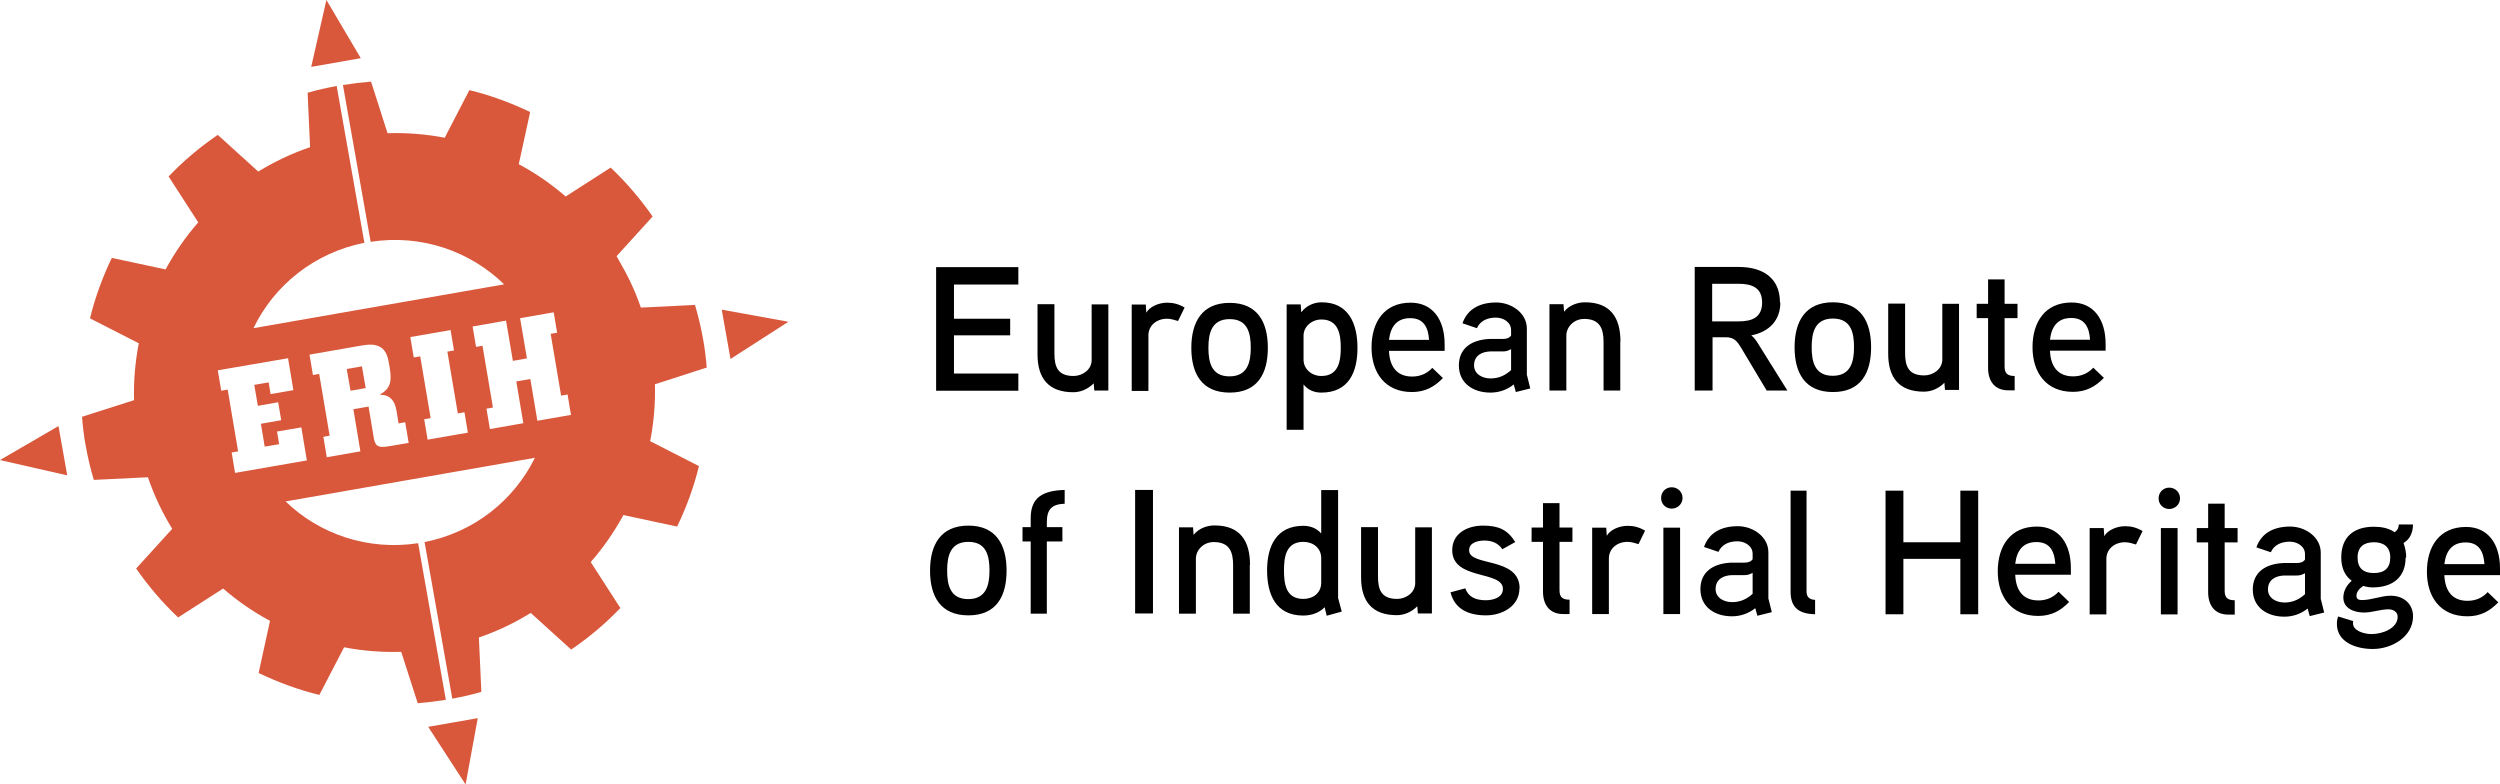
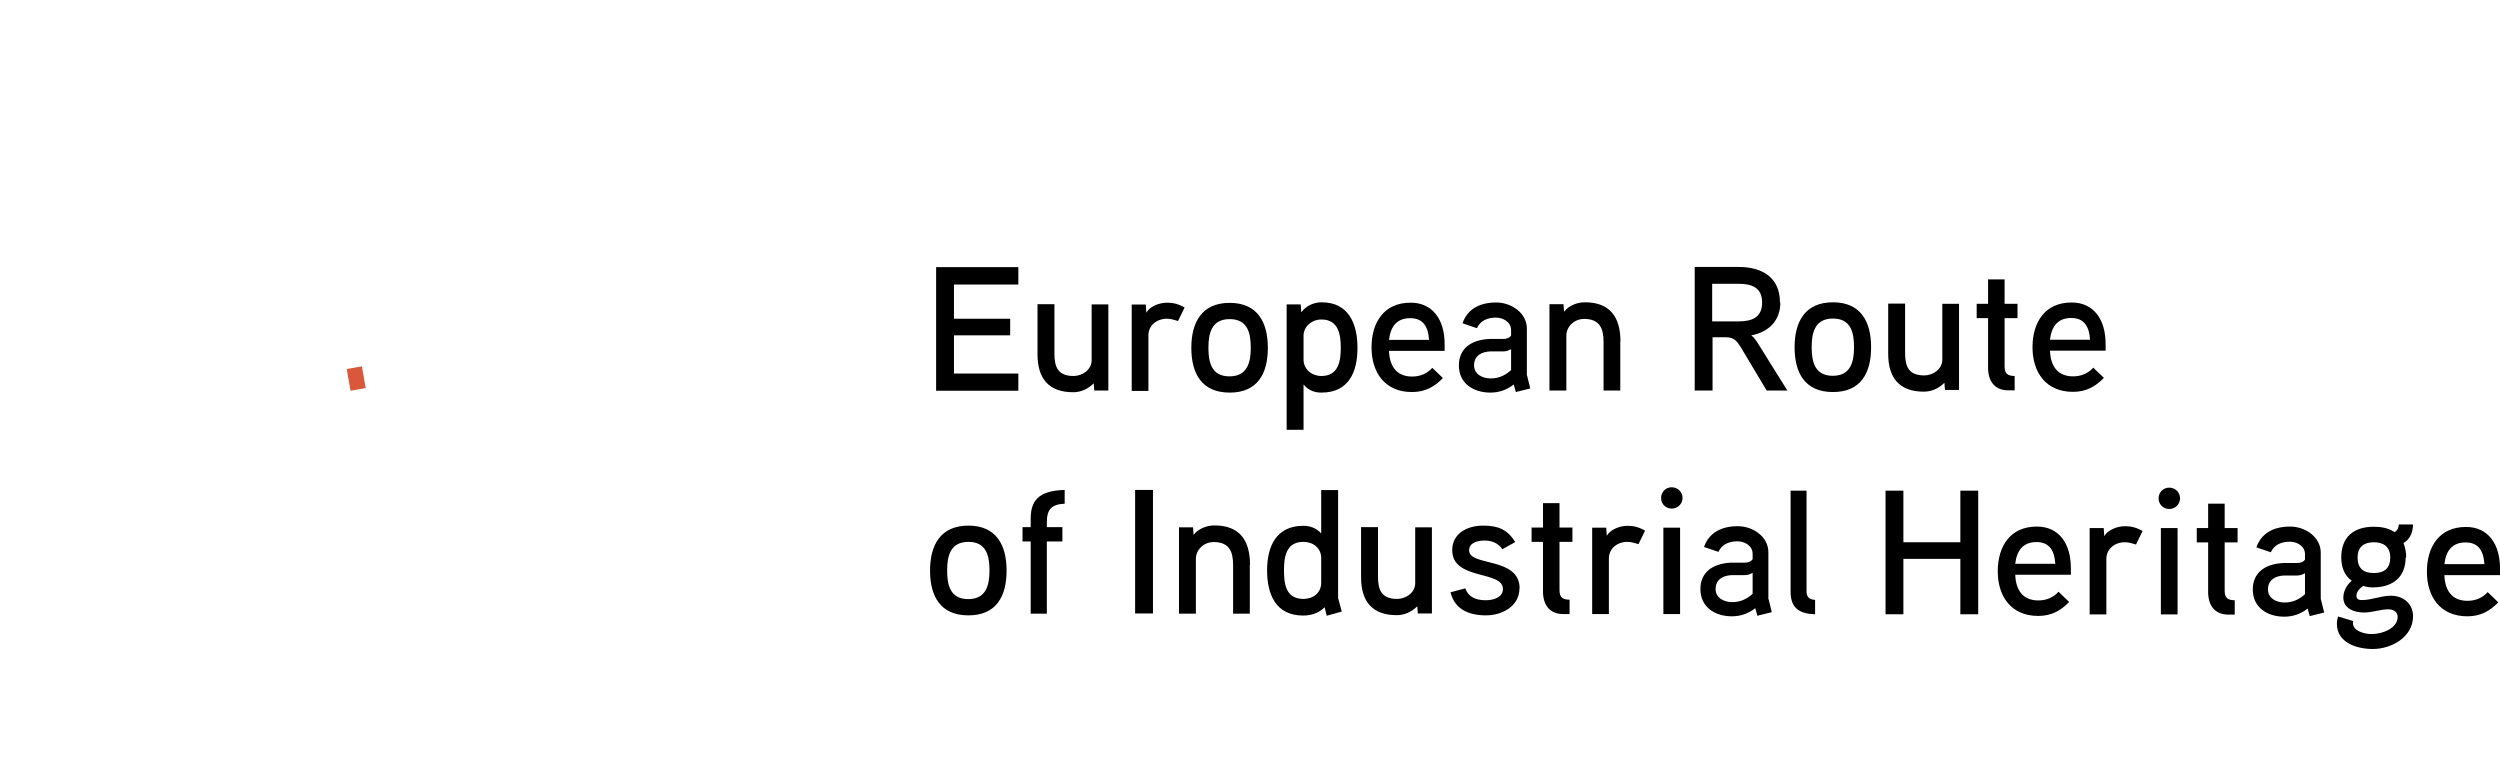
<svg xmlns="http://www.w3.org/2000/svg" width="290" height="91" viewBox="0 0 290 91" fill="none">
  <path d="M283.546 65.443C283.723 63.931 284.427 62.922 286.013 62.922C287.599 62.922 288.106 64.04 288.194 65.443H283.546ZM290 65.925C290 63.12 288.634 61.125 286.057 61.125C282.952 61.125 281.52 63.426 281.52 66.319C281.52 69.212 283.062 71.492 286.212 71.492C287.731 71.492 288.811 70.9 289.802 69.87L288.568 68.686C288.018 69.3 287.225 69.695 286.234 69.695C284.383 69.695 283.612 68.445 283.546 66.714H290V65.925ZM277.269 64.676C277.269 65.903 276.586 66.473 275.374 66.473C274.163 66.473 273.48 65.925 273.48 64.676C273.48 63.426 274.229 62.9 275.374 62.9C276.52 62.9 277.269 63.448 277.269 64.676ZM279.119 64.676C279.119 64.15 279.031 63.602 278.811 62.988C279.648 62.506 279.89 61.651 279.912 60.84H278.26C278.26 61.213 278.106 61.52 277.775 61.739C277.049 61.235 276.211 61.103 275.352 61.103C273.018 61.103 271.586 62.309 271.586 64.654C271.586 65.662 271.872 66.692 272.797 67.371C272.159 67.919 271.828 68.621 271.828 69.322C271.828 70.571 273.062 71.053 274.229 71.053C275.198 71.053 276.101 70.681 277.071 70.681C277.577 70.681 278.128 70.944 278.128 71.557C278.128 72.872 276.388 73.552 275.11 73.552C274.207 73.552 272.952 73.157 272.952 72.325C272.952 72.215 272.952 72.149 272.952 72.04L271.234 71.514C271.123 71.777 271.079 72.061 271.079 72.368C271.079 74.516 273.326 75.283 275.242 75.283C277.467 75.283 279.912 73.859 279.912 71.492C279.912 70.023 278.789 69.103 277.335 69.103C276.189 69.103 275.132 69.607 273.987 69.607C273.678 69.607 273.348 69.541 273.348 69.125C273.348 68.621 273.722 68.248 274.141 67.963C274.537 68.095 274.868 68.138 275.242 68.138C277.555 68.138 279.053 66.955 279.053 64.676H279.119ZM267.379 68.927C266.674 69.563 265.925 69.892 265 69.892C264.075 69.892 263.084 69.41 263.084 68.379C263.084 67.218 264.009 66.78 265 66.758H266.41C266.762 66.758 266.96 66.714 267.379 66.495V68.949V68.927ZM269.207 69.541V64.106C269.207 62.287 267.401 61.081 265.661 61.081C263.789 61.081 262.335 61.805 261.74 63.492L263.414 64.062C263.811 63.163 264.692 62.835 265.617 62.835C266.476 62.835 267.379 63.361 267.379 64.281V64.917C267.159 65.224 266.806 65.311 266.41 65.311H264.868C262.599 65.421 261.322 66.538 261.322 68.379C261.322 70.462 262.996 71.535 264.978 71.535C265.925 71.535 266.85 71.251 267.687 70.593L267.93 71.47L269.604 71.053L269.229 69.541H269.207ZM259.56 61.257H258.062V58.429H256.145V61.257H254.824V62.922H256.145V68.686C256.145 70.177 256.872 71.294 258.48 71.294H259.229V69.629C258.392 69.629 258.062 69.322 258.062 68.533V62.922H259.56V61.257ZM252.599 61.257H250.661V71.272H252.599V61.257ZM252.886 57.816C252.886 57.114 252.335 56.566 251.63 56.566C250.925 56.566 250.397 57.114 250.397 57.816C250.397 58.517 250.947 59.043 251.63 59.043C252.313 59.043 252.886 58.495 252.886 57.816ZM248.546 61.607C247.885 61.213 247.247 61.038 246.52 61.038C245.463 61.038 244.427 61.563 244.097 62.199L244.031 61.257H242.401V71.272H244.339V64.829C244.339 63.689 245.286 62.9 246.498 62.9C246.916 62.9 247.357 63.032 247.775 63.163L248.524 61.629L248.546 61.607ZM233.767 65.399C233.943 63.887 234.648 62.879 236.234 62.879C237.819 62.879 238.326 63.996 238.414 65.399H233.767ZM240.22 65.881C240.22 63.076 238.855 61.081 236.278 61.081C233.172 61.081 231.74 63.383 231.74 66.275C231.74 69.168 233.282 71.448 236.432 71.448C237.952 71.448 239.031 70.856 240.022 69.826L238.789 68.642C238.238 69.256 237.445 69.651 236.454 69.651C234.604 69.651 233.833 68.401 233.767 66.67H240.22V65.881ZM229.471 56.917H227.401V62.9H220.793V56.917H218.723V71.251H220.793V64.829H227.401V71.251H229.471V56.917ZM210.529 69.585C209.802 69.541 209.56 69.168 209.56 68.599V56.917H207.709V68.642C207.709 70.505 208.7 71.207 210.551 71.251V69.585H210.529ZM203.304 68.884C202.599 69.519 201.85 69.848 200.925 69.848C200 69.848 199.009 69.366 199.009 68.336C199.009 67.174 199.934 66.736 200.925 66.714H202.335C202.687 66.714 202.886 66.67 203.304 66.451V68.906V68.884ZM205.132 69.497V64.062C205.132 62.243 203.326 61.038 201.586 61.038C199.714 61.038 198.26 61.761 197.665 63.448L199.339 64.018C199.736 63.12 200.617 62.791 201.542 62.791C202.401 62.791 203.304 63.317 203.304 64.237V64.873C203.084 65.18 202.731 65.267 202.335 65.267H200.793C198.524 65.377 197.247 66.495 197.247 68.336C197.247 70.418 198.921 71.492 200.903 71.492C201.85 71.492 202.775 71.207 203.612 70.549L203.855 71.426L205.529 71.01L205.154 69.497H205.132ZM194.89 61.213H192.952V71.229H194.89V61.213ZM195.176 57.772C195.176 57.071 194.626 56.523 193.921 56.523C193.216 56.523 192.687 57.071 192.687 57.772C192.687 58.473 193.238 58.999 193.921 58.999C194.604 58.999 195.176 58.451 195.176 57.772ZM190.837 61.563C190.176 61.169 189.537 60.994 188.811 60.994C187.753 60.994 186.718 61.52 186.388 62.155L186.322 61.213H184.692V71.229H186.63V64.785C186.63 63.645 187.577 62.856 188.789 62.856C189.207 62.856 189.648 62.988 190.066 63.12L190.815 61.585L190.837 61.563ZM182.401 61.191H180.903V58.364H178.987V61.191H177.665V62.856H178.987V68.621C178.987 70.111 179.714 71.229 181.322 71.229H182.071V69.563C181.234 69.563 180.903 69.256 180.903 68.467V62.856H182.401V61.191ZM176.278 68.27C176.278 64.544 170.419 65.749 170.419 63.843C170.419 62.879 171.542 62.703 172.203 62.703C173.04 62.703 173.789 62.988 174.273 63.711L175.771 62.879C174.868 61.432 173.811 60.972 172.026 60.972C170.242 60.972 168.458 61.848 168.458 63.821C168.458 67.349 174.339 66.144 174.339 68.314C174.339 69.344 173.15 69.629 172.357 69.629C171.167 69.629 170.308 69.234 169.978 68.248L168.26 68.708C168.745 70.681 170.374 71.382 172.379 71.382C174.273 71.382 176.256 70.308 176.256 68.248M166.101 61.169H164.163V67.634C164.163 68.774 163.062 69.475 162.071 69.475C160.242 69.475 159.846 68.423 159.846 66.867V61.147H157.885V66.977C157.885 69.738 159.163 71.36 162.026 71.36C162.819 71.36 163.678 71.053 164.405 70.33L164.471 71.163H166.101V61.147V61.169ZM153.26 67.591C153.26 68.774 152.335 69.475 151.189 69.475C149.119 69.475 148.943 67.656 148.943 66.166C148.943 64.676 149.141 62.856 151.189 62.856C152.335 62.856 153.26 63.58 153.26 64.741V67.569V67.591ZM155.639 70.922C155.639 70.922 155.22 69.41 155.22 69.366V56.851H153.26V61.892C152.709 61.213 151.872 60.994 151.189 60.994C148.04 60.994 146.982 63.383 146.982 66.166C146.982 68.949 147.996 71.404 151.167 71.404C152.026 71.404 152.996 71.141 153.656 70.44L153.899 71.426L155.639 70.944V70.922ZM145 65.508C145 62.747 143.855 60.95 140.881 60.95C140.044 60.95 139.053 61.279 138.458 62.046L138.392 61.169H136.762V71.185H138.723V64.807C138.723 63.821 139.582 62.879 140.793 62.879C142.621 62.879 143.04 64.018 143.04 65.552V71.185H144.978V65.508H145ZM133.745 56.83H131.674V71.163H133.745V56.83ZM123.502 56.83C120.903 56.917 119.56 57.728 119.56 60.117V61.147H118.612V62.813H119.56V71.185H121.432V62.813H123.238V61.147H121.432V60.599C121.432 59.065 122.004 58.495 123.502 58.429V56.83ZM114.78 66.188C114.78 67.853 114.405 69.497 112.313 69.497C110.22 69.497 109.868 67.853 109.868 66.188C109.868 64.522 110.22 62.856 112.335 62.856C114.449 62.856 114.78 64.522 114.78 66.188ZM116.762 66.188C116.762 63.229 115.573 60.972 112.335 60.972C109.097 60.972 107.885 63.229 107.885 66.188C107.885 69.147 109.075 71.382 112.335 71.382C115.595 71.382 116.762 69.147 116.762 66.188Z" fill="black" />
  <path d="M237.797 39.406C237.974 37.894 238.678 36.886 240.264 36.886C241.85 36.886 242.357 38.003 242.445 39.406H237.797ZM244.251 39.888C244.251 37.083 242.885 35.088 240.308 35.088C237.203 35.088 235.771 37.39 235.771 40.282C235.771 43.175 237.313 45.455 240.463 45.455C241.96 45.455 243.062 44.863 244.053 43.833L242.819 42.65C242.269 43.263 241.476 43.658 240.485 43.658C238.634 43.658 237.863 42.408 237.797 40.677H244.251V39.888ZM234.031 35.242H232.533V32.414H230.617V35.242H229.295V36.907H230.617V42.671C230.617 44.162 231.344 45.279 232.952 45.279H233.7V43.614C232.863 43.614 232.533 43.307 232.533 42.518V36.907H234.031V35.242ZM227.247 35.242H225.308V41.707C225.308 42.847 224.207 43.548 223.216 43.548C221.388 43.548 220.991 42.496 220.991 40.94V35.22H219.031V41.05C219.031 43.811 220.308 45.433 223.172 45.433C223.965 45.433 224.824 45.126 225.551 44.403L225.617 45.236H227.247V35.22V35.242ZM215.066 40.282C215.066 41.948 214.692 43.592 212.599 43.592C210.507 43.592 210.154 41.948 210.154 40.282C210.154 38.617 210.507 36.951 212.621 36.951C214.736 36.951 215.066 38.617 215.066 40.282ZM217.048 40.282C217.048 37.324 215.859 35.066 212.621 35.066C209.383 35.066 208.172 37.324 208.172 40.282C208.172 43.241 209.361 45.477 212.621 45.477C215.881 45.477 217.048 43.241 217.048 40.282ZM204.405 35.088C204.405 36.842 203.216 37.28 201.674 37.28H198.612V32.919H201.674C203.172 32.919 204.405 33.335 204.405 35.088ZM206.476 35.088C206.476 32.195 204.427 30.968 201.696 30.968H196.586V45.301H198.656V39.121H200.198C201.167 39.121 201.52 39.603 201.96 40.326L204.934 45.301H207.335L204.009 39.976C203.789 39.603 203.48 39.143 203.15 38.902C205.308 38.485 206.52 37.083 206.52 35.088M187.974 39.625C187.974 36.864 186.828 35.066 183.855 35.066C183.018 35.066 182.026 35.395 181.432 36.162L181.366 35.286H179.736V45.301H181.696V38.924C181.696 37.938 182.555 36.995 183.767 36.995C185.595 36.995 186.013 38.135 186.013 39.669V45.301H187.952V39.625H187.974ZM175.286 42.934C174.582 43.57 173.833 43.899 172.908 43.899C171.982 43.899 170.991 43.417 170.991 42.386C170.991 41.225 171.916 40.787 172.908 40.765H174.317C174.67 40.765 174.868 40.721 175.286 40.502V42.956V42.934ZM177.115 43.548V38.113C177.115 36.294 175.308 35.088 173.568 35.088C171.696 35.088 170.242 35.812 169.648 37.499L171.322 38.069C171.718 37.17 172.599 36.842 173.524 36.842C174.383 36.842 175.286 37.368 175.286 38.288V38.924C175.066 39.231 174.714 39.318 174.317 39.318H172.775C170.507 39.428 169.229 40.545 169.229 42.386C169.229 44.469 170.903 45.542 172.885 45.542C173.833 45.542 174.758 45.258 175.595 44.6L175.837 45.477L177.511 45.06L177.137 43.548H177.115ZM161.123 39.428C161.3 37.916 162.004 36.907 163.59 36.907C165.176 36.907 165.683 38.025 165.771 39.428H161.123ZM167.577 39.91C167.577 37.105 166.211 35.11 163.634 35.11C160.529 35.11 159.097 37.411 159.097 40.304C159.097 43.197 160.639 45.477 163.789 45.477C165.286 45.477 166.388 44.885 167.379 43.855L166.145 42.671C165.595 43.285 164.802 43.68 163.811 43.68C161.96 43.68 161.189 42.43 161.123 40.699H167.577V39.91ZM155.529 40.326C155.529 41.817 155.308 43.614 153.282 43.614C152.115 43.614 151.211 42.781 151.211 41.729V38.924C151.211 37.916 152.137 37.061 153.282 37.061C155.308 37.061 155.529 38.88 155.529 40.348M157.467 40.348C157.467 37.565 156.454 35.066 153.304 35.066C152.511 35.066 151.564 35.395 150.947 36.228L150.881 35.307H149.251V49.86H151.211V44.6C151.806 45.345 152.599 45.542 153.282 45.542C156.454 45.542 157.467 43.154 157.467 40.37M145.088 40.348C145.088 42.014 144.714 43.658 142.621 43.658C140.529 43.658 140.176 42.014 140.176 40.348C140.176 38.683 140.529 37.017 142.643 37.017C144.758 37.017 145.088 38.683 145.088 40.348ZM147.07 40.348C147.07 37.39 145.881 35.132 142.643 35.132C139.405 35.132 138.194 37.39 138.194 40.348C138.194 43.307 139.383 45.542 142.643 45.542C145.903 45.542 147.07 43.307 147.07 40.348ZM137.423 35.68C136.762 35.286 136.123 35.11 135.397 35.11C134.339 35.11 133.304 35.636 132.974 36.272L132.908 35.329H131.278V45.345H133.216V38.902C133.216 37.762 134.163 36.973 135.374 36.973C135.793 36.973 136.234 37.105 136.652 37.236L137.401 35.702L137.423 35.68ZM128.568 35.307H126.63V41.773C126.63 42.913 125.529 43.614 124.537 43.614C122.709 43.614 122.313 42.562 122.313 41.006V35.286H120.352V41.115C120.352 43.877 121.63 45.499 124.493 45.499C125.286 45.499 126.145 45.192 126.872 44.469L126.938 45.301H128.568V35.286V35.307ZM118.128 43.329H110.661V38.902H117.181V36.973H110.661V33.006H118.128V30.99H108.59V45.323H118.128V43.307V43.329Z" fill="black" />
  <path d="M40.661 45.323L42.423 45.017L41.982 42.496L40.22 42.803L40.661 45.323Z" fill="#D9573B" />
-   <path d="M81.982 42.693C81.894 41.554 81.762 40.414 81.542 39.252C81.299 37.916 80.991 36.623 80.617 35.373L74.339 35.68C73.678 33.73 72.797 31.91 71.784 30.179C71.696 30.026 71.63 29.85 71.52 29.719L75.705 25.116C74.273 23.056 72.643 21.149 70.837 19.44L65.617 22.793C63.943 21.347 62.114 20.076 60.176 19.046L61.498 12.996C59.251 11.923 56.894 11.046 54.449 10.454L51.586 15.977C49.427 15.561 47.225 15.385 44.956 15.451L43.04 9.468C41.96 9.556 40.859 9.687 39.78 9.862L42.996 28.053C48.877 27.133 54.559 29.149 58.48 32.984L29.405 38.069C31.784 33.116 36.432 29.324 42.269 28.163L39.053 9.972C37.907 10.191 36.784 10.432 35.683 10.761L35.969 17.073C33.833 17.796 31.828 18.761 29.956 19.9L25.264 15.648C23.194 17.051 21.277 18.673 19.559 20.47L22.996 25.796C21.542 27.461 20.264 29.302 19.207 31.253L12.973 29.916C11.894 32.151 11.035 34.497 10.441 36.929L16.101 39.822C15.683 41.97 15.485 44.184 15.551 46.419L9.515 48.348C9.603 49.487 9.736 50.627 9.956 51.789C10.198 53.126 10.507 54.419 10.881 55.668L17.159 55.361C17.885 57.487 18.833 59.481 19.978 61.344L15.793 65.947C17.225 68.007 18.855 69.914 20.661 71.623L25.881 68.27C27.555 69.716 29.383 70.988 31.322 72.018L30 78.067C32.247 79.141 34.603 80.017 37.048 80.609L39.912 75.086C42.07 75.502 44.273 75.678 46.542 75.612L48.458 81.573C49.537 81.486 50.639 81.354 51.718 81.179L48.502 63.01C42.665 63.908 37.048 61.958 33.128 58.166L62.048 53.104C59.648 57.991 55.044 61.739 49.251 62.879L52.467 81.047C53.612 80.828 54.736 80.587 55.837 80.258L55.551 73.946C57.687 73.223 59.692 72.259 61.564 71.097L66.255 75.349C68.326 73.946 70.242 72.325 71.96 70.527L68.524 65.202C69.978 63.536 71.255 61.695 72.313 59.744L78.546 61.081C79.626 58.846 80.484 56.501 81.079 54.068L75.418 51.175C75.837 49.027 76.035 46.814 75.969 44.578L82.004 42.628L81.982 42.693ZM35.595 53.41L27.269 54.857L26.872 52.49L27.621 52.358L26.41 45.192L25.661 45.323L25.264 42.956L33.414 41.554L34.031 45.258L31.388 45.718L31.167 44.359L29.493 44.644L29.912 47.077L32.269 46.66L32.621 48.742L30.264 49.159L30.705 51.811L32.379 51.526L32.136 50.057L34.956 49.575L35.595 53.41ZM47.423 51.372L45.242 51.745C44.053 51.942 43.568 51.92 43.37 50.868L42.753 47.164L40.991 47.471L41.806 52.358L37.907 53.038L37.511 50.671L38.238 50.539L37.026 43.373L36.3 43.504L35.903 41.137L41.916 40.085C42.621 39.976 43.458 39.844 44.163 40.282C44.89 40.743 45.022 41.62 45.154 42.343C45.396 43.833 45.573 44.973 44.031 45.784C44.449 45.806 44.89 45.827 45.286 46.178C45.771 46.594 45.881 47.12 45.991 47.625L46.233 49.115L47.004 48.983L47.401 51.35L47.423 51.372ZM52.665 40.655L51.894 40.787L53.106 47.953L53.877 47.822L54.273 50.189L49.603 51L49.207 48.633L49.956 48.501L48.745 41.334L47.996 41.466L47.599 39.099L52.269 38.288L52.665 40.655ZM64.626 38.595L63.877 38.727L65.088 45.893L65.837 45.762L66.233 48.129L62.335 48.808L61.52 43.965L59.89 44.249L60.705 49.093L56.828 49.772L56.432 47.405L57.181 47.274L55.969 40.107L55.22 40.239L54.824 37.872L58.7 37.192L59.493 41.861L61.123 41.576L60.33 36.907L64.229 36.228L64.626 38.595Z" fill="#D9573B" />
-   <path d="M36.101 7.758L41.85 6.75L37.863 0L36.101 7.758Z" fill="#D9573B" />
-   <path d="M49.67 84.313L55.419 83.305L54.009 90.997L49.67 84.313Z" fill="#D9573B" />
-   <path d="M7.797 55.142L6.784 49.422L0 53.367L7.797 55.142Z" fill="#D9573B" />
-   <path d="M84.736 41.641L83.722 35.921L91.454 37.324L84.736 41.641Z" fill="#D9573B" />
</svg>